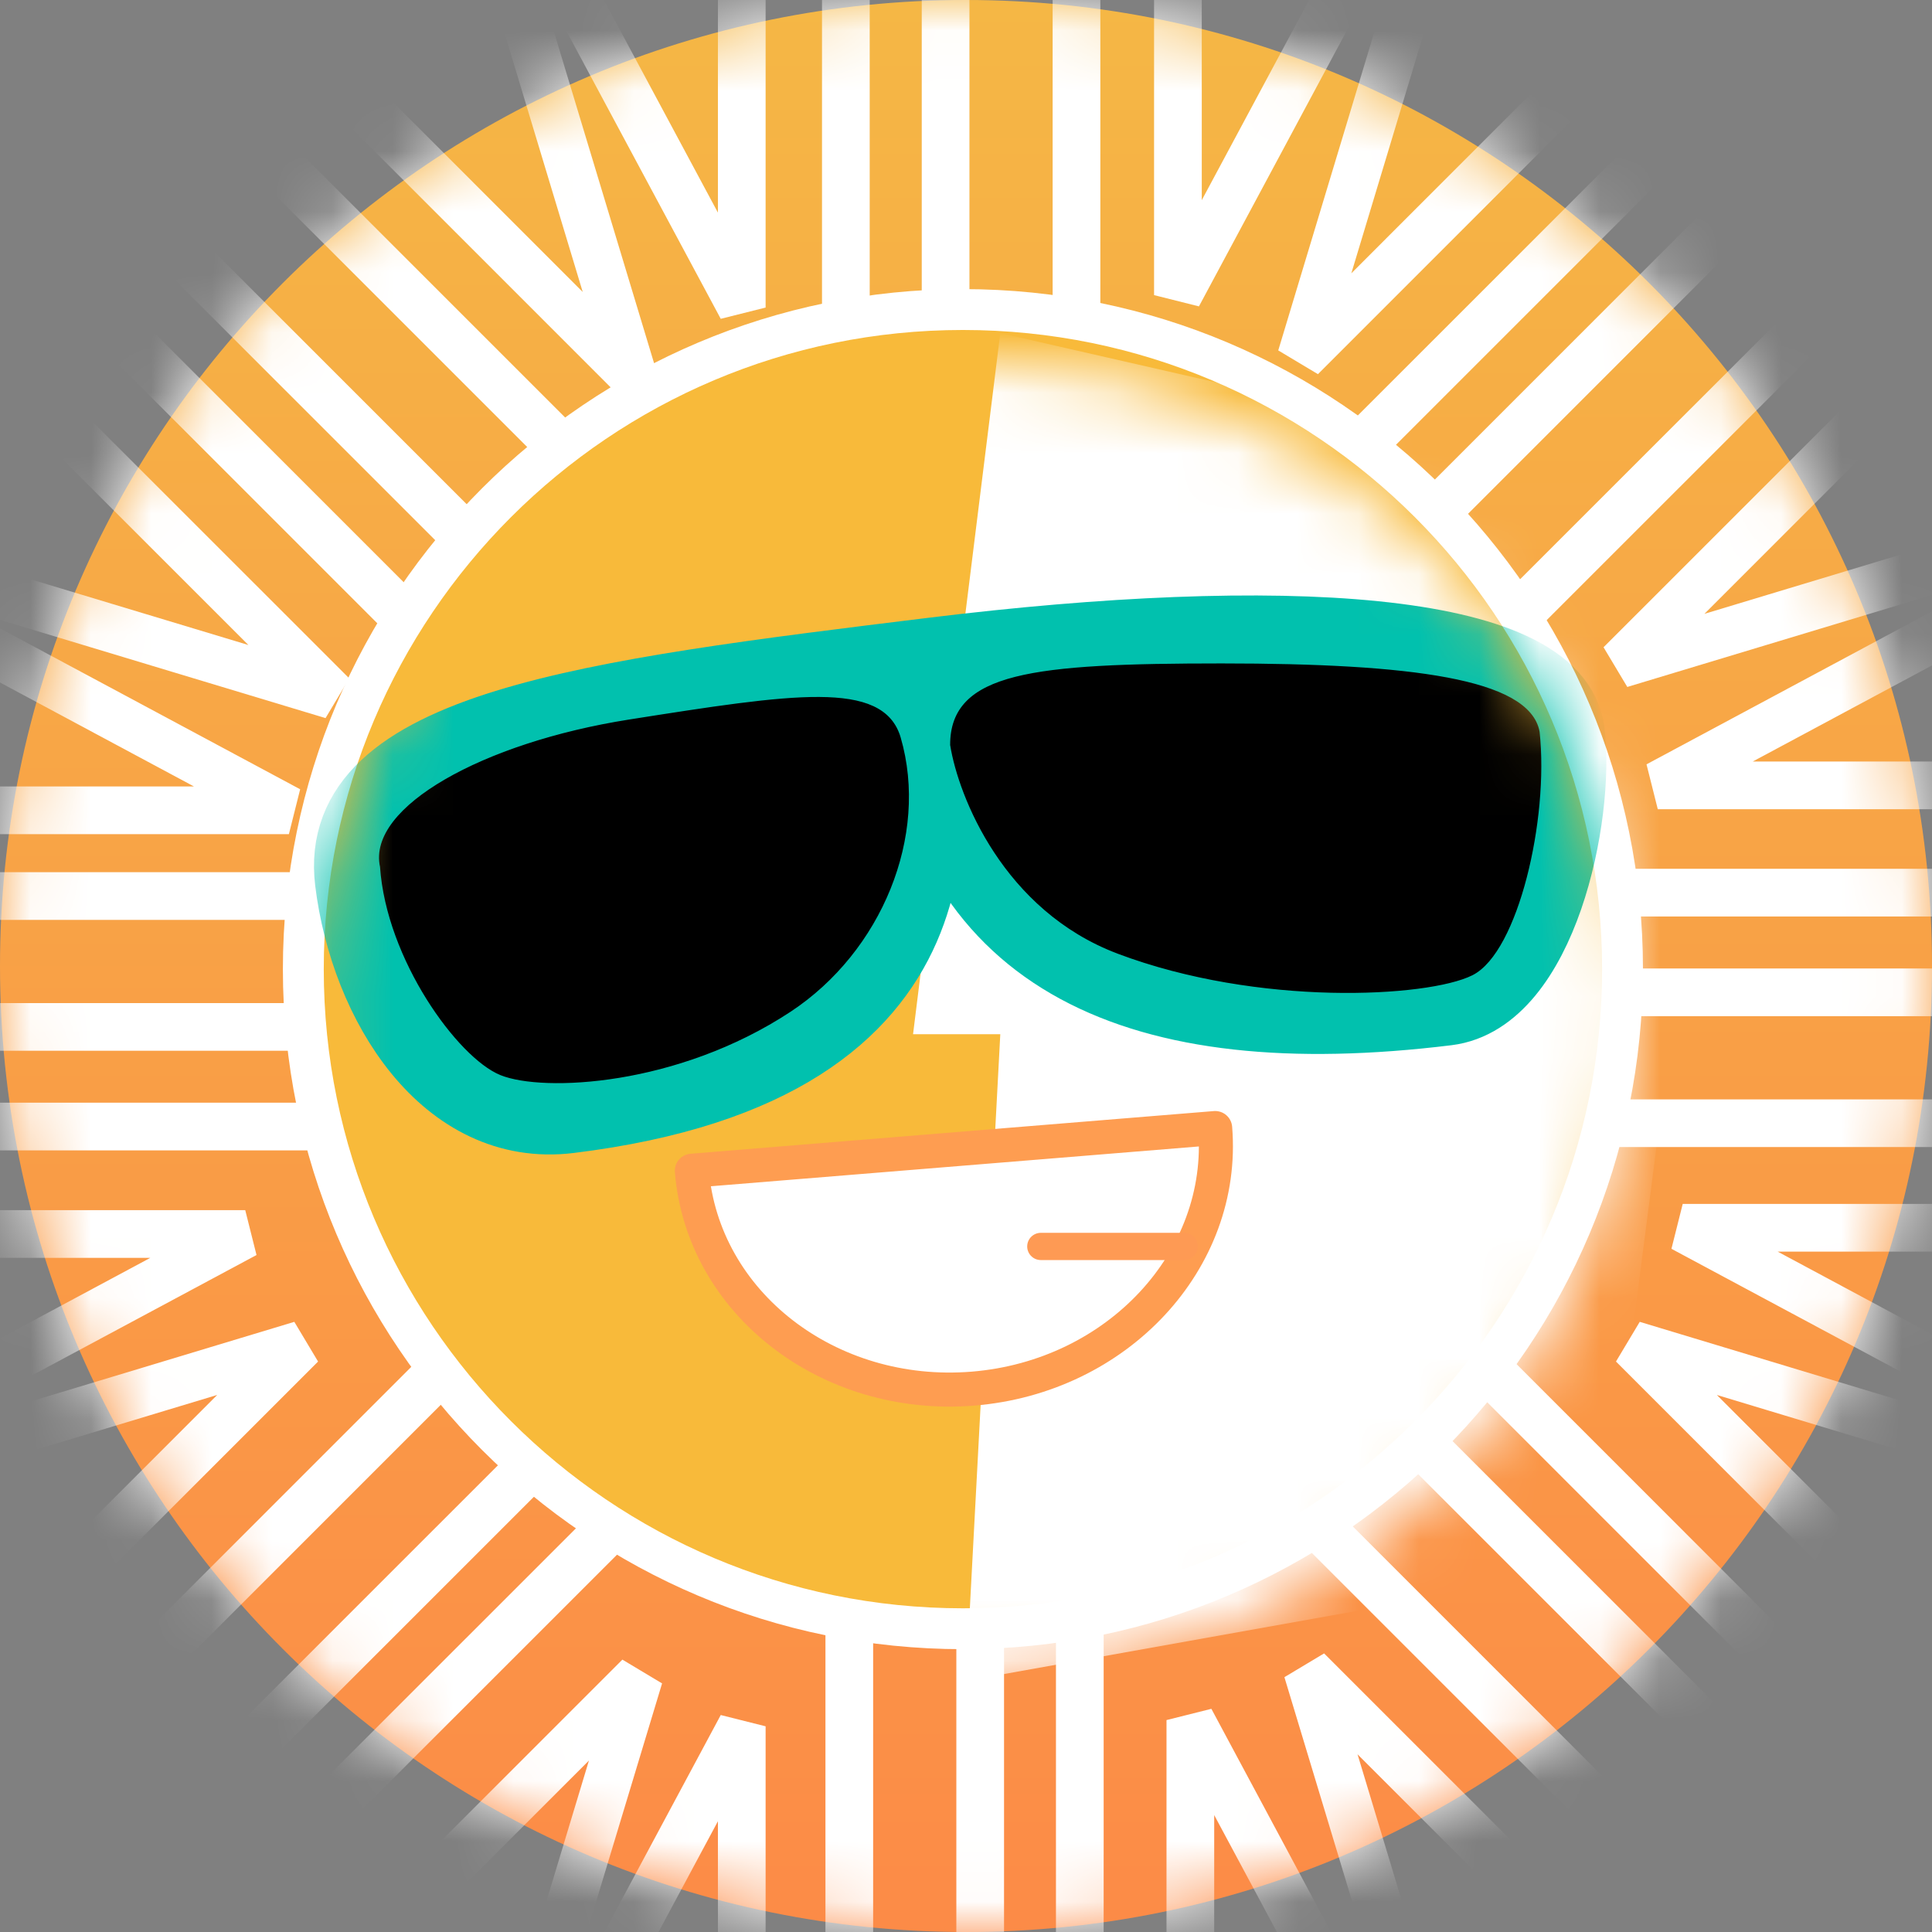
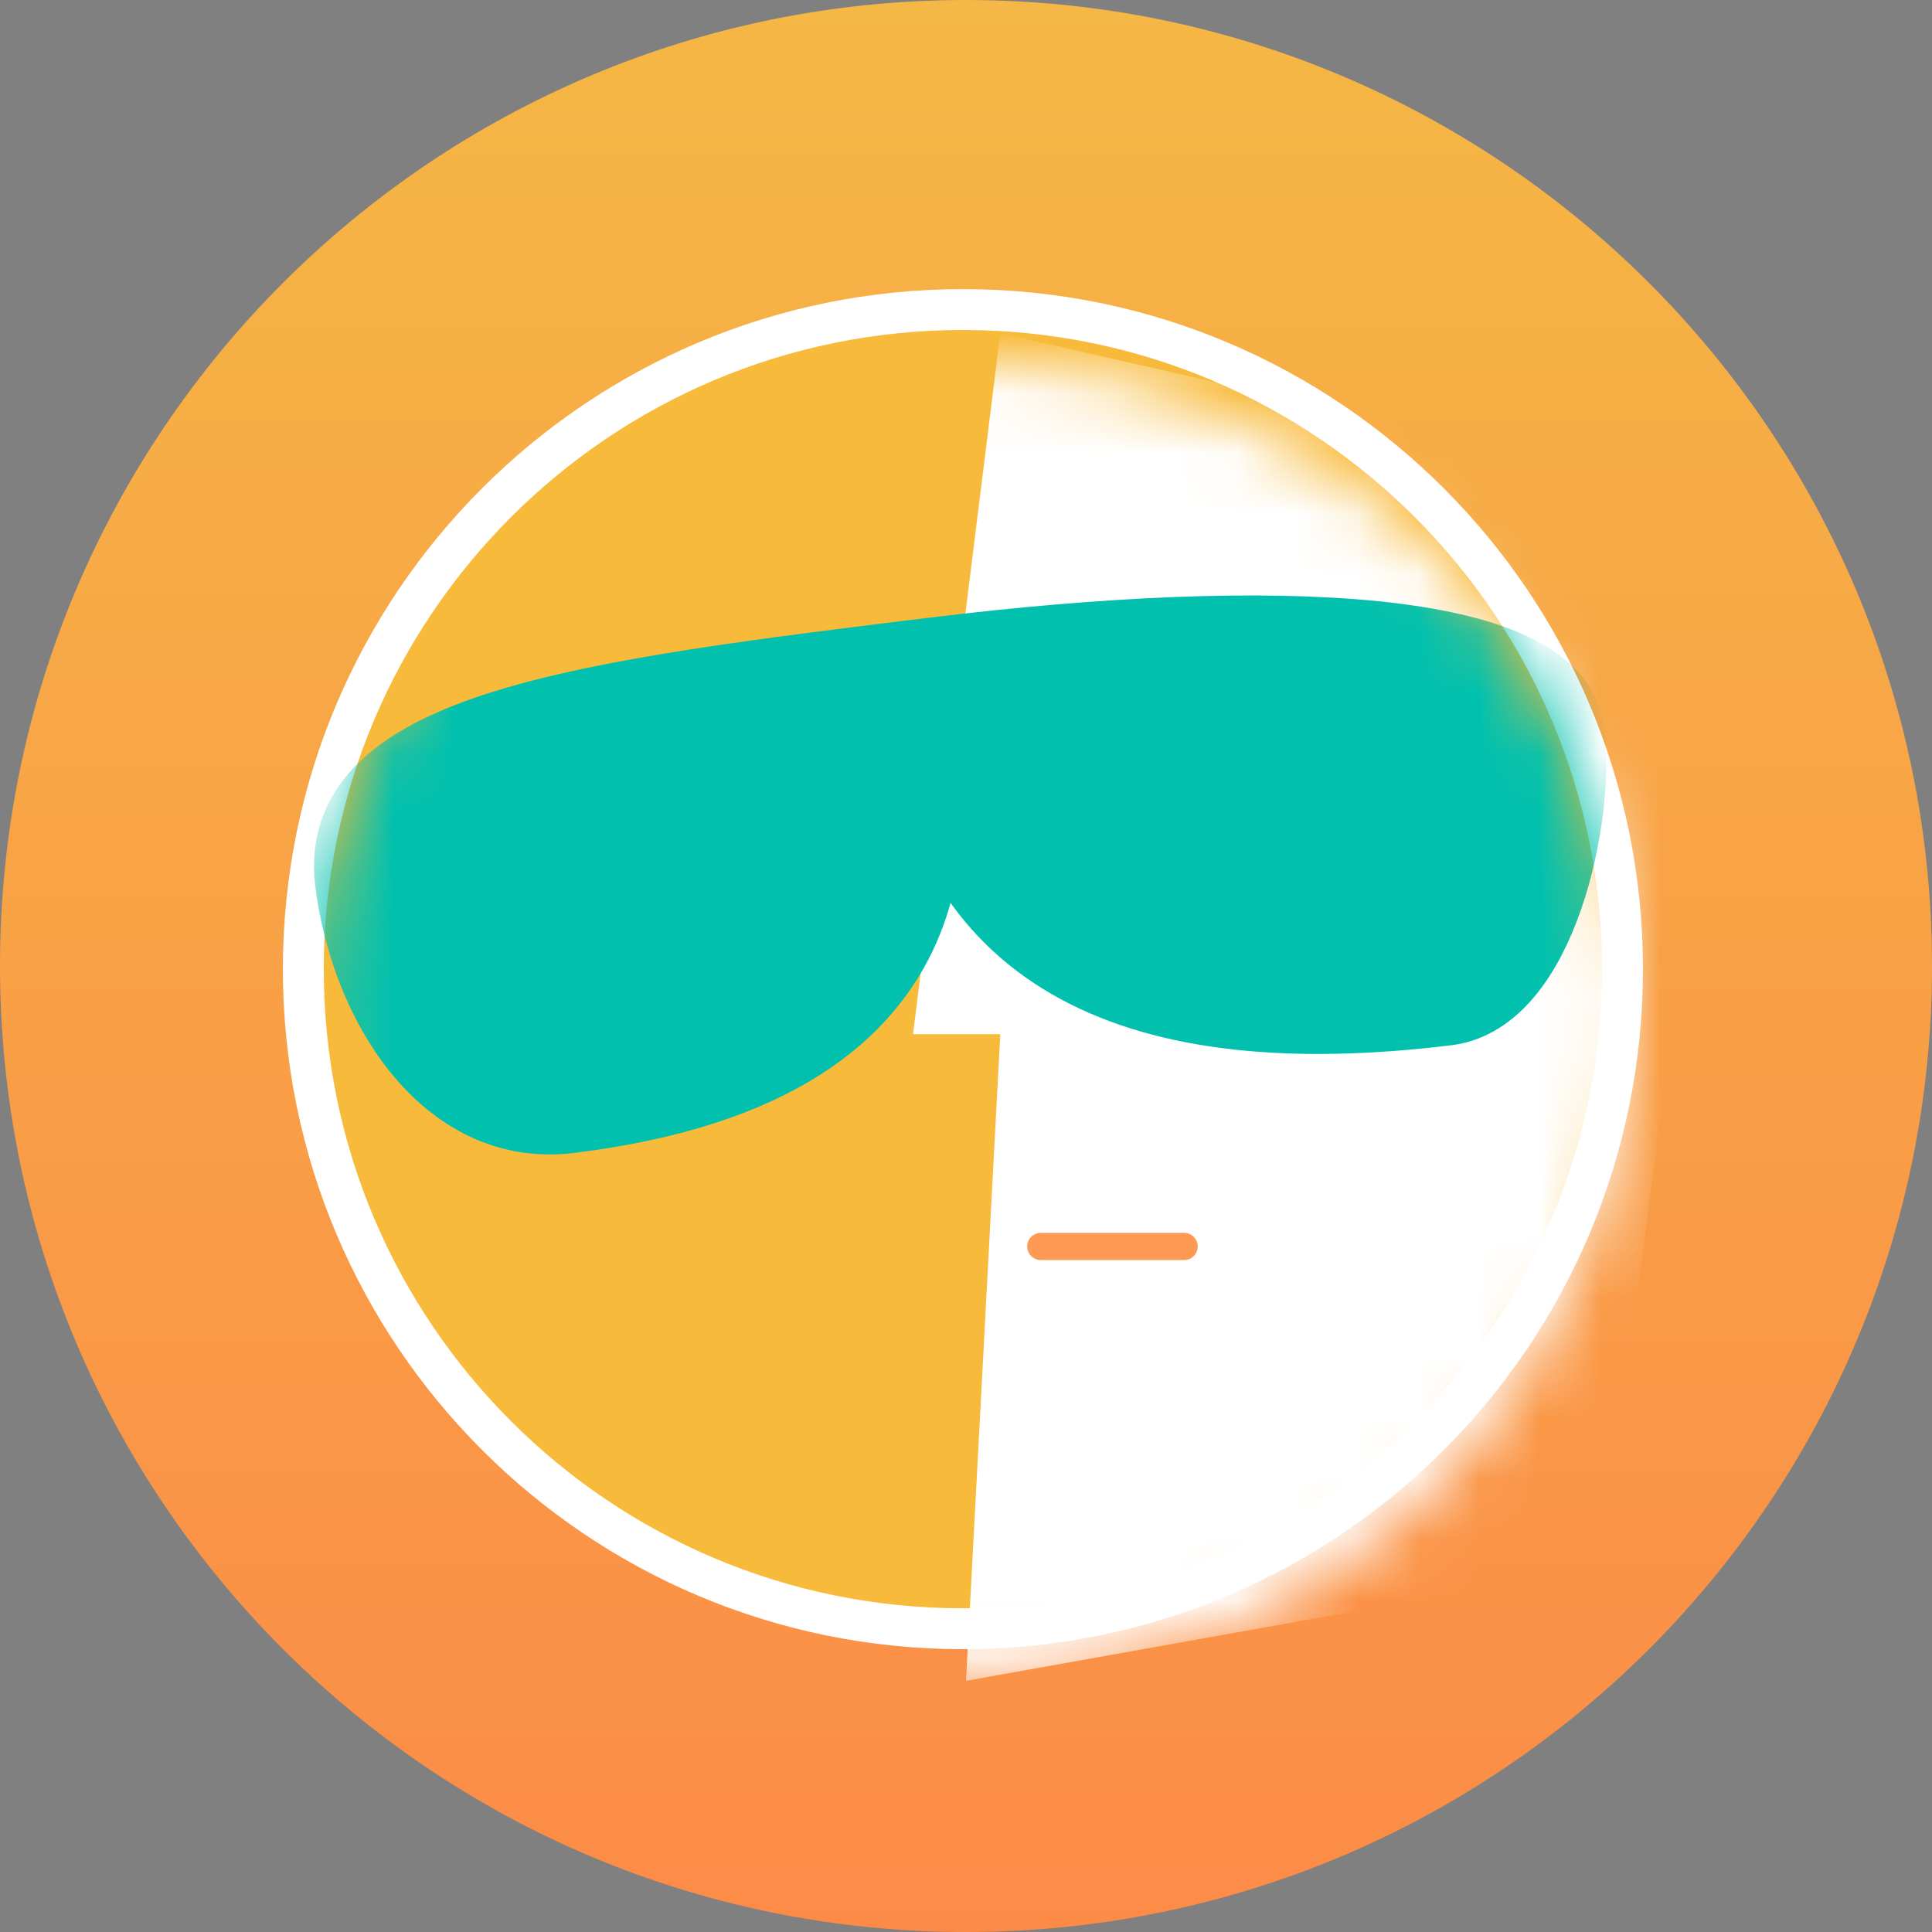
<svg xmlns="http://www.w3.org/2000/svg" width="32" height="32" fill="none">
  <rect width="100%" height="100%" fill="#808080" stroke="none" />
  <path d="M16 32c8.837 0 16-7.163 16-16S24.837 0 16 0 0 7.163 0 16s7.163 16 16 16z" fill="url(#paint0_linear_229_136)" />
  <mask id="a" style="mask-type:luminance" maskUnits="userSpaceOnUse" x="0" y="0" width="32" height="32">
    <path d="M16 32c8.837 0 16-7.163 16-16S24.837 0 16 0 0 7.163 0 16s7.163 16 16 16z" fill="#fff" />
  </mask>
  <g mask="url(#a)" stroke="#fff">
-     <path d="M15.662-3.82V7.33M14.01-3.82V7.33m3.82-11.15V7.33M8.67-1.648l3.616 6.742V-2.58m10.839.726L19.51 4.888v-7.675m-3.275 40.052v-11.15m1.65 11.15v-11.15m-3.818 11.15v-11.15m9.263 9.118l-3.614-6.743v7.676m-11.046-.83l3.616-6.743v7.676m-16.88-19.26h11.15m-11.148 1.65H6.555m-11.148-3.818H6.555m-9.235 9.213l6.742-3.615h-7.675m1.656-10.632l6.742 3.614H-2.89m39.38 3.015H25.342m11.148-1.651H25.342m11.148 3.819H25.342m8.858-9.21l-6.742 3.614h7.676m-.521 10.942l-6.742-3.614h7.675M1.625 31.45l7.884-7.883m-6.716 9.05l7.884-7.882M.092 29.918l7.883-7.883m.4 13.056l2.213-7.323-5.427 5.427m-7.495-8.712l7.323-2.211-5.427 5.427m30.71-25.704l-7.883 7.883M29.104.827L21.22 8.71m10.585-5.183L23.92 11.41m-.16-12.816l-2.21 7.324L26.977.49m7.186 8.299L26.839 11l5.428-5.427m-1.591 25.472l-7.883-7.883m9.05 6.716l-7.882-7.883m5.182 10.583l-7.883-7.883m13.108-.211l-7.323-2.212 5.427 5.427m-8.608 7.289l-2.212-7.323 5.427 5.427M1.219 2.4l7.884 7.883M.052 3.568l7.883 7.883M2.753.867l7.884 7.883m-12.455.556l7.324 2.21L.078 6.09m8.195-7.185l2.212 7.323L5.058.8" stroke-width=".79" />
    <path d="M15.95 26.977c6.033 0 10.924-4.891 10.924-10.925 0-6.034-4.891-10.925-10.925-10.925-6.034 0-10.925 4.891-10.925 10.925 0 6.034 4.891 10.925 10.925 10.925z" fill="#F8BA3A" stroke-width=".677" />
  </g>
  <mask id="b" style="mask-type:luminance" maskUnits="userSpaceOnUse" x="5" y="6" width="22" height="22">
    <path d="M16.052 27.85c6.034 0 10.925-4.891 10.925-10.925C26.977 10.891 22.086 6 16.052 6 10.018 6 5.127 10.891 5.127 16.925c0 6.034 4.891 10.925 10.925 10.925z" fill="#fff" />
  </mask>
  <g mask="url(#b)">
    <path fill-rule="evenodd" clip-rule="evenodd" d="M16.568 5.518L15.123 17.13h1.445L16 27.84l10.533-1.884 1.91-14.706-4.641-4.081-7.234-1.652z" fill="#fff" />
    <path d="M5.837 14.598c.249 2.025 1.566 4.132 3.59 3.883 6.872-.844 5.906-5.259 5.814-6.689.497 4.05 3.573 5.537 8.726 4.904 1.534-.189 2.162-3.186 1.992-4.569-.212-1.729-4.789-1.98-10.494-1.28s-9.938 1.221-9.628 3.751z" fill="#01C1AE" stroke="#01C1AE" stroke-width="1.241" stroke-linecap="round" stroke-linejoin="round" />
-     <path d="M16.116 23c2.394-.195 4.19-2.128 4.011-4.316l-8.668.707c.178 2.189 2.263 3.804 4.657 3.609z" fill="#fff" stroke="#FE9D51" stroke-width=".564" stroke-linejoin="round" />
    <path d="M17.239 20.645h2.374" stroke="#FE9A54" stroke-width=".451" stroke-linecap="round" stroke-linejoin="round" />
-     <path d="M18.53 15.742c-1.86-.702-2.6-2.564-2.736-3.407 0-1.135 1.29-1.29 4.439-1.29s5.058.258 5.212 1.084c.155 1.445-.36 3.613-1.083 3.974-.723.36-3.51.516-5.833-.361h0zm-5.466.968c1.49-.983 2.265-2.878 1.8-4.478-.264-.911-1.716-.687-4.438-.258C8 12.357 6.142 13.42 6.35 14.348c.103 1.523 1.277 3.13 1.96 3.407.685.277 2.89.183 4.754-1.045z" fill="#000" stroke="#000" stroke-width=".113" />
  </g>
  <defs>
    <linearGradient id="paint0_linear_229_136" x1="0" y1="0" x2="0" y2="32" gradientUnits="userSpaceOnUse">
      <stop stop-color="#F5B745" />
      <stop offset="1" stop-color="#FC8B47" />
    </linearGradient>
  </defs>
</svg>